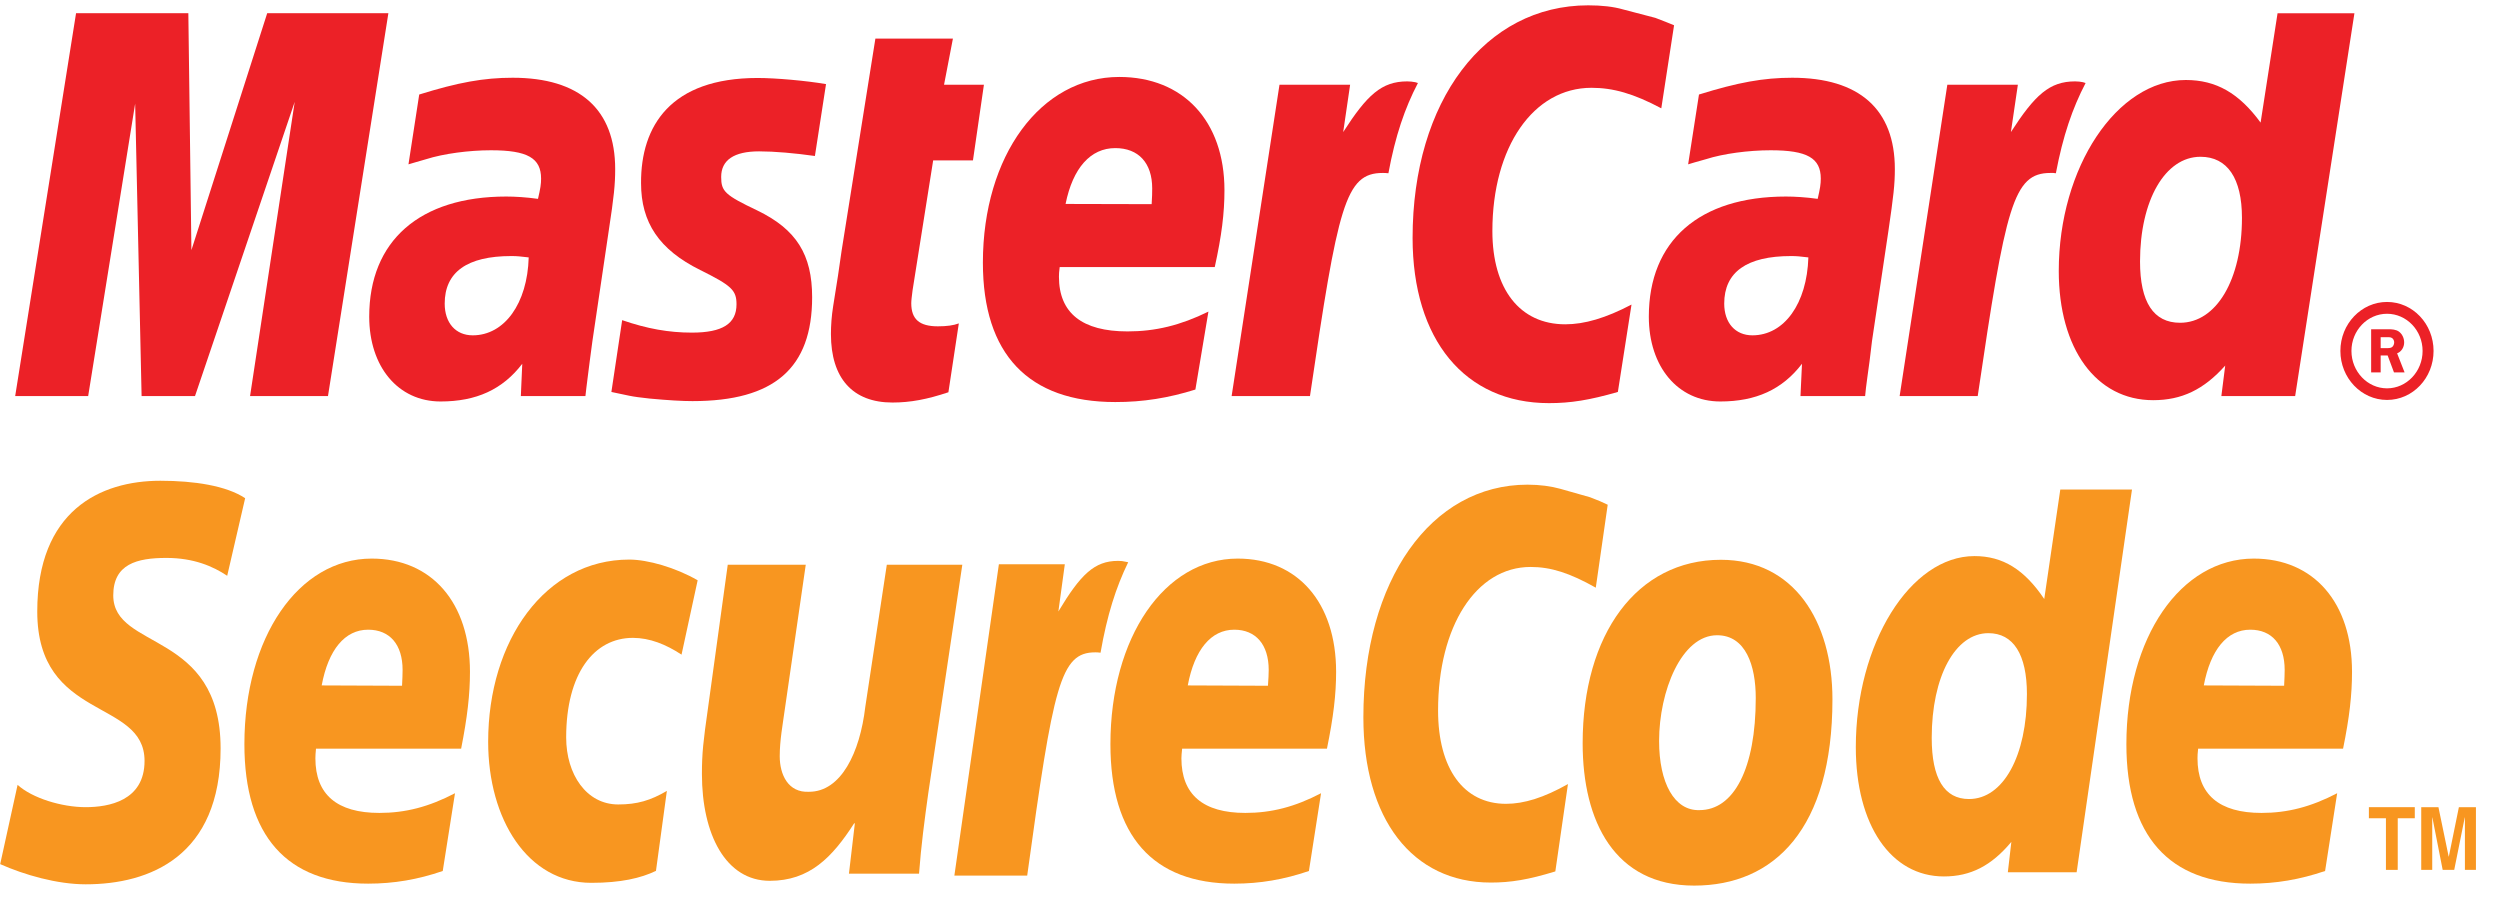
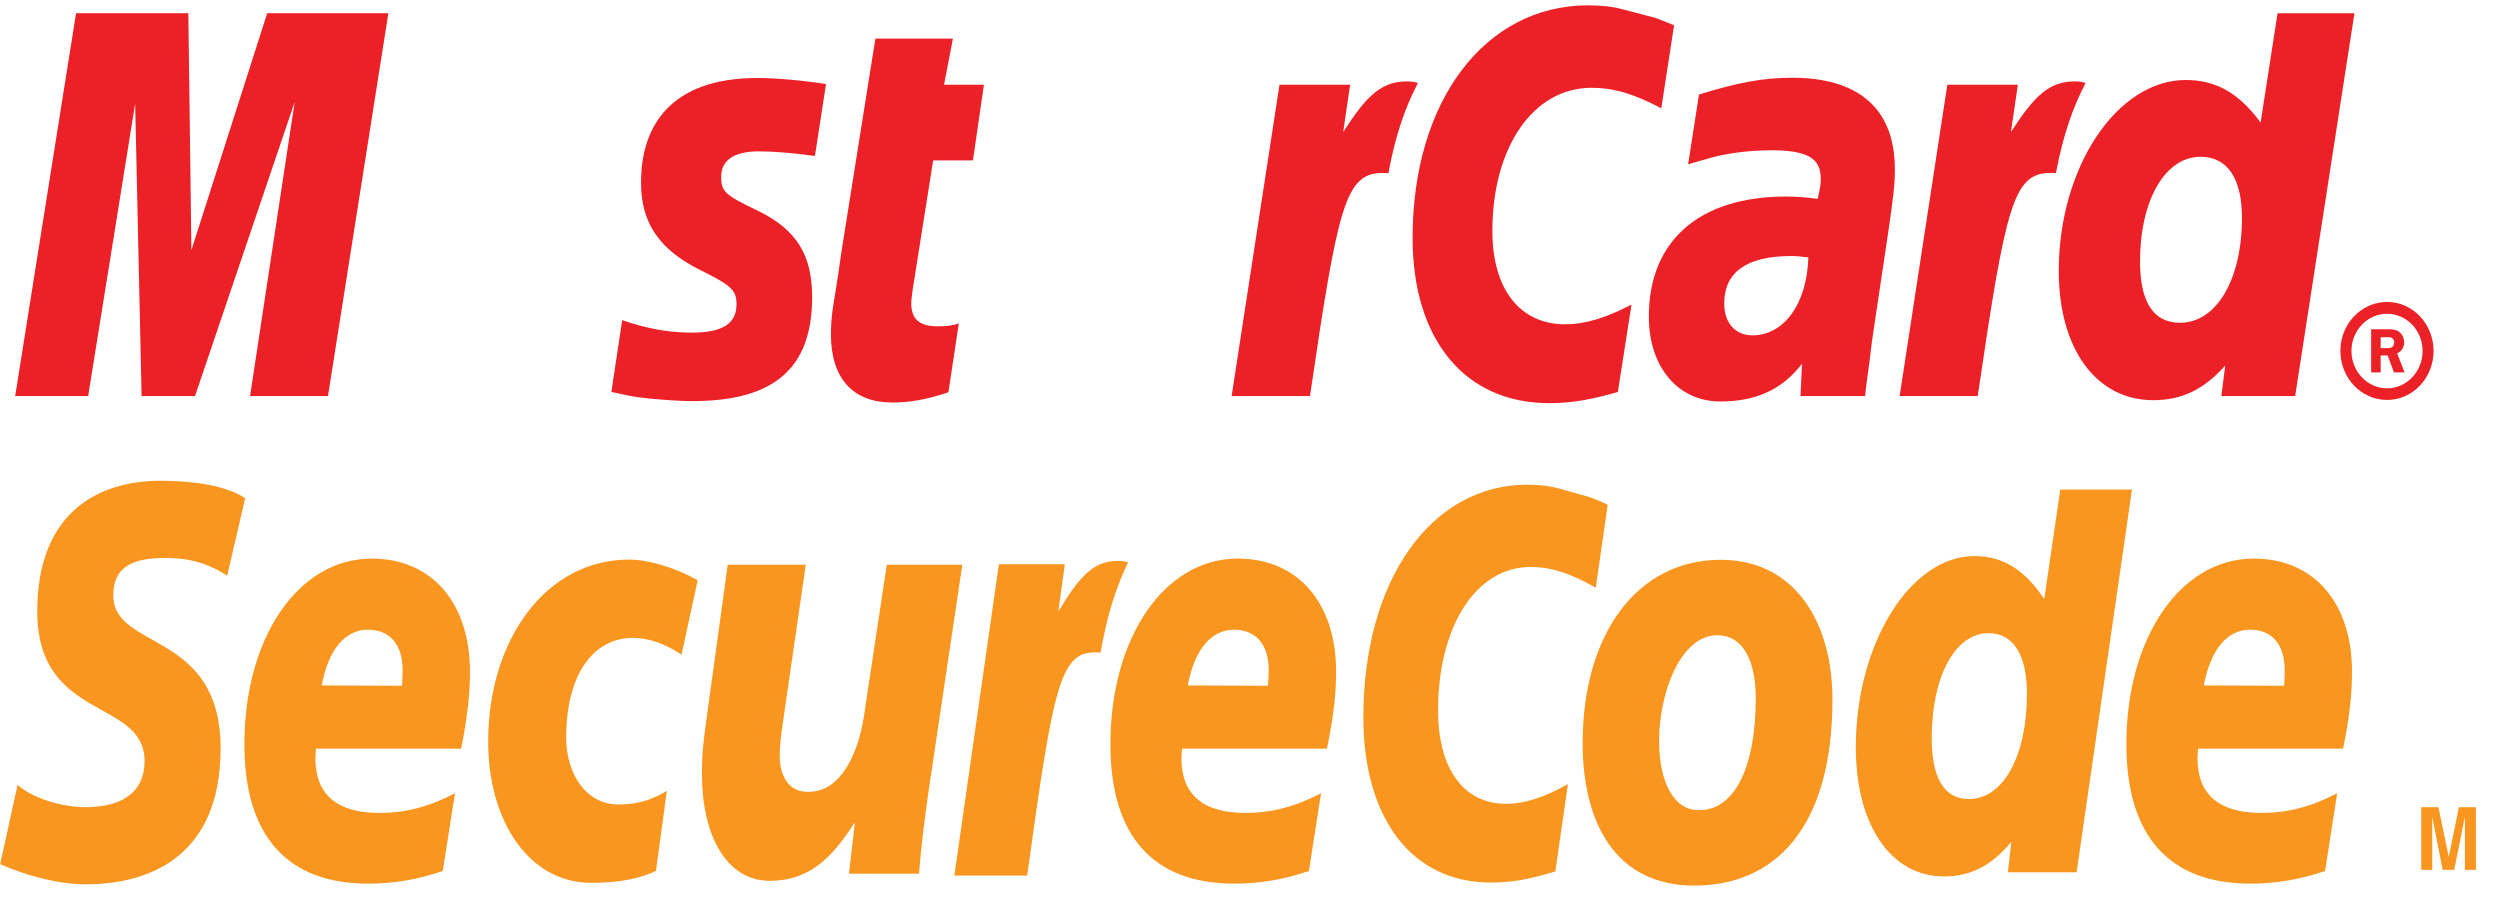
<svg xmlns="http://www.w3.org/2000/svg" width="83px" height="30px" viewBox="0 0 83 30" version="1.1">
  <title>masterS</title>
  <g id="Home" stroke="none" stroke-width="1" fill="none" fill-rule="evenodd">
    <g id="01_Money_1200-3" transform="translate(-743, -884)">
      <g id="1">
        <g id="Form" transform="translate(115, 142)">
          <g id="masterS" transform="translate(628, 742)">
            <g id="Group" transform="translate(0.468, 0)" fill="#EC2127">
              <path d="M77.233,11.651 C77.233,10.752 77.93,10.025 78.781,10.025 C79.636,10.025 80.326,10.752 80.326,11.651 C80.326,12.551 79.636,13.278 78.781,13.278 C77.93,13.278 77.233,12.551 77.233,11.651 L77.233,11.651 Z M78.781,12.893 C79.431,12.893 79.962,12.335 79.962,11.651 C79.962,10.97 79.431,10.417 78.781,10.417 C78.133,10.417 77.6,10.97 77.6,11.651 C77.6,12.335 78.133,12.893 78.781,12.893 L78.781,12.893 Z M78.57,12.363 L78.254,12.363 L78.254,10.931 L78.828,10.931 C78.945,10.931 79.076,10.938 79.177,11.01 C79.286,11.091 79.35,11.226 79.35,11.37 C79.35,11.529 79.259,11.677 79.116,11.731 L79.364,12.363 L79.012,12.363 L78.802,11.802 L78.57,11.802 L78.57,12.363 L78.57,12.363 Z M78.57,11.559 L78.747,11.559 C78.812,11.559 78.887,11.561 78.941,11.529 C78.995,11.494 79.019,11.424 79.019,11.363 C79.019,11.309 78.988,11.244 78.941,11.219 C78.894,11.187 78.799,11.194 78.743,11.194 L78.57,11.194 L78.57,11.559 L78.57,11.559 Z" id="Shape" />
              <path d="M55.111,0.839 L54.687,3.596 C53.767,3.107 53.091,2.915 52.369,2.915 C50.442,2.915 49.079,4.874 49.079,7.671 C49.079,9.603 49.994,10.767 51.498,10.767 C52.137,10.767 52.839,10.562 53.698,10.112 L53.245,13.013 C52.296,13.286 51.676,13.384 50.958,13.384 C48.166,13.384 46.43,11.278 46.43,7.898 C46.43,3.352 48.829,0.177 52.261,0.177 C52.704,0.177 53.1,0.22 53.422,0.314 L54.489,0.593 C54.806,0.719 54.878,0.738 55.111,0.839 L55.111,0.839 Z" id="Path" />
              <path d="M46.518,2.729 C46.437,2.713 46.347,2.702 46.253,2.702 C45.4,2.702 44.918,3.153 44.126,4.385 L44.356,2.814 L42.011,2.814 L40.422,13.15 L43.023,13.15 C43.953,6.833 44.191,5.742 45.438,5.742 C45.514,5.742 45.521,5.742 45.627,5.752 C45.857,4.507 46.172,3.591 46.607,2.756 L46.518,2.729 L46.518,2.729 Z" id="Path" />
              <path d="M31.019,13.023 C30.316,13.258 29.759,13.364 29.162,13.364 C27.841,13.364 27.119,12.559 27.119,11.091 C27.119,10.803 27.141,10.492 27.193,10.164 L27.353,9.156 L27.472,8.333 L28.595,1.281 L31.169,1.281 L30.874,2.814 L32.198,2.814 L31.834,5.326 L30.513,5.326 L29.829,9.64 C29.806,9.83 29.786,9.971 29.786,10.068 C29.786,10.597 30.056,10.834 30.668,10.834 C30.967,10.834 31.192,10.803 31.365,10.737 L31.019,13.023 L31.019,13.023 Z" id="Path" />
              <path d="M20.815,6.082 C20.815,7.387 21.415,8.289 22.776,8.963 C23.819,9.481 23.984,9.633 23.984,10.103 C23.984,10.745 23.522,11.043 22.503,11.043 C21.734,11.043 21.016,10.914 20.188,10.629 L19.83,13.013 L19.947,13.038 L20.422,13.138 C20.575,13.171 20.8,13.2 21.097,13.232 C21.715,13.29 22.188,13.317 22.523,13.317 C25.239,13.317 26.495,12.221 26.495,9.867 C26.495,8.452 25.971,7.616 24.677,6.989 C23.597,6.475 23.475,6.354 23.475,5.874 C23.475,5.313 23.903,5.025 24.735,5.025 C25.242,5.025 25.93,5.085 26.587,5.179 L26.956,2.792 C26.281,2.677 25.278,2.589 24.684,2.589 C21.803,2.589 20.804,4.175 20.815,6.082 L20.815,6.082 Z" id="Path" />
              <path d="M75.731,13.15 L73.281,13.15 L73.409,12.137 C72.696,12.937 71.963,13.286 71.017,13.286 C69.124,13.286 67.883,11.58 67.883,8.996 C67.883,5.558 69.811,2.656 72.101,2.656 C73.107,2.656 73.867,3.091 74.584,4.07 L75.147,0.44 L77.699,0.44 L75.731,13.15 L75.731,13.15 Z M71.91,10.716 C73.119,10.716 73.965,9.28 73.965,7.234 C73.965,5.921 73.482,5.205 72.588,5.205 C71.415,5.205 70.581,6.647 70.581,8.681 C70.581,10.035 71.03,10.716 71.91,10.716 L71.91,10.716 Z" id="Shape" />
-               <path d="M39.219,12.933 C38.334,13.211 37.478,13.351 36.559,13.348 C33.673,13.348 32.164,11.759 32.164,8.721 C32.164,5.169 34.083,2.555 36.691,2.555 C38.818,2.555 40.184,4.02 40.184,6.316 C40.184,7.077 40.092,7.818 39.862,8.866 L34.714,8.866 C34.693,9.023 34.689,9.095 34.689,9.186 C34.689,10.394 35.459,11.003 36.966,11.003 C37.889,11.003 38.721,10.803 39.652,10.345 L39.219,12.933 L39.219,12.933 Z M37.767,6.778 C37.782,6.562 37.785,6.386 37.785,6.255 C37.785,5.41 37.33,4.917 36.559,4.917 C35.738,4.917 35.15,5.576 34.909,6.771 L37.767,6.778 L37.767,6.778 Z" id="Shape" />
              <polygon id="Path" points="10.421 13.15 7.834 13.15 9.316 3.383 6.006 13.15 4.233 13.15 4.019 3.44 2.459 13.15 0.036 13.15 2.057 0.439 5.785 0.439 5.887 8.304 8.403 0.439 12.426 0.439" />
-               <path d="M17.085,8.546 C16.812,8.513 16.691,8.501 16.506,8.501 C15.039,8.501 14.296,9.035 14.296,10.079 C14.296,10.722 14.661,11.133 15.226,11.133 C16.279,11.133 17.042,10.079 17.085,8.546 L17.085,8.546 Z M18.968,13.15 L16.824,13.15 L16.871,12.077 C16.218,12.932 15.345,13.329 14.159,13.329 C12.751,13.329 11.79,12.178 11.79,10.513 C11.79,7.99 13.47,6.525 16.34,6.525 C16.633,6.525 17.008,6.548 17.393,6.602 C17.474,6.26 17.496,6.112 17.496,5.931 C17.496,5.248 17.046,4.989 15.833,4.989 C15.1,4.989 14.259,5.101 13.68,5.285 L13.32,5.389 L13.093,5.456 L13.45,3.138 C14.742,2.736 15.593,2.581 16.552,2.581 C18.777,2.581 19.956,3.631 19.956,5.612 C19.956,6.126 19.918,6.508 19.742,7.662 L19.2,11.324 L19.112,11.986 L19.045,12.512 L19,12.872 L18.968,13.15 L18.968,13.15 Z" id="Shape" />
              <path d="M59.57,8.546 C59.3,8.513 59.175,8.501 58.995,8.501 C57.522,8.501 56.776,9.035 56.776,10.079 C56.776,10.722 57.146,11.133 57.711,11.133 C58.769,11.133 59.523,10.079 59.57,8.546 L59.57,8.546 Z M61.454,13.15 L59.308,13.15 L59.358,12.077 C58.705,12.932 57.83,13.329 56.645,13.329 C55.238,13.329 54.273,12.178 54.273,10.513 C54.273,7.99 55.951,6.525 58.827,6.525 C59.119,6.525 59.496,6.548 59.879,6.602 C59.959,6.26 59.982,6.112 59.982,5.931 C59.982,5.248 59.532,4.989 58.319,4.989 C57.582,4.989 56.744,5.101 56.17,5.285 L55.801,5.389 L55.578,5.456 L55.938,3.138 C57.232,2.736 58.081,2.581 59.033,2.581 C61.262,2.581 62.441,3.631 62.441,5.612 C62.441,6.126 62.396,6.508 62.228,7.662 L61.682,11.324 L61.602,11.986 L61.53,12.512 L61.483,12.872 L61.454,13.15 L61.454,13.15 Z" id="Shape" />
              <path d="M68.686,2.729 C68.609,2.713 68.524,2.702 68.425,2.702 C67.575,2.702 67.089,3.153 66.294,4.385 L66.525,2.814 L64.183,2.814 L62.6,13.15 L65.192,13.15 C66.123,6.833 66.368,5.742 67.606,5.742 C67.687,5.742 67.681,5.734 67.787,5.752 C68.022,4.507 68.339,3.591 68.774,2.756 L68.686,2.729 L68.686,2.729 Z" id="Path" />
            </g>
            <g id="Group" transform="translate(0, 15.925)" fill="#F89620">
              <path d="M58.291,7.248 C58.291,9.592 57.566,10.971 56.422,10.971 C55.588,10.997 55.082,10.067 55.082,8.675 C55.082,7.03 55.821,5.165 57.007,5.165 C57.961,5.165 58.291,6.176 58.291,7.248 L58.291,7.248 Z M60.837,7.292 C60.837,4.687 59.55,2.66 57.132,2.66 C54.347,2.66 52.544,5.125 52.544,8.754 C52.544,11.352 53.61,13.477 56.246,13.477 C58.906,13.477 60.837,11.593 60.837,7.292 L60.837,7.292 Z" id="Shape" />
              <path d="M53.376,0.832 L52.98,3.586 C52.119,3.1 51.493,2.898 50.816,2.898 C49.007,2.898 47.744,4.866 47.744,7.663 C47.744,9.593 48.59,10.762 50,10.762 C50.6,10.762 51.258,10.556 52.056,10.106 L51.637,13.006 C50.742,13.281 50.158,13.376 49.494,13.376 C46.888,13.376 45.264,11.269 45.264,7.889 C45.264,3.34 47.505,0.166 50.714,0.166 C51.13,0.166 51.497,0.219 51.801,0.303 L52.791,0.584 C53.097,0.705 53.16,0.726 53.376,0.832 L53.376,0.832 Z" id="Path" />
              <path d="M37.368,2.724 C37.294,2.704 37.209,2.696 37.119,2.696 C36.334,2.696 35.874,3.149 35.138,4.376 L35.352,2.808 L33.163,2.808 L31.685,13.145 L34.103,13.145 C34.972,6.821 35.202,5.733 36.362,5.733 C36.43,5.733 36.437,5.733 36.538,5.745 C36.756,4.495 37.049,3.579 37.456,2.742 L37.368,2.724 L37.368,2.724 Z" id="Path" />
              <path d="M68.944,13.034 L66.66,13.034 L66.777,12.025 C66.113,12.821 65.422,13.173 64.538,13.173 C62.776,13.173 61.613,11.464 61.613,8.881 C61.613,5.448 63.419,2.537 65.553,2.537 C66.494,2.537 67.209,2.982 67.869,3.962 L68.402,0.327 L70.782,0.327 L68.944,13.034 L68.944,13.034 Z M65.37,10.603 C66.509,10.603 67.294,9.168 67.294,7.12 C67.294,5.803 66.845,5.096 66.014,5.096 C64.914,5.096 64.133,6.532 64.133,8.573 C64.133,9.92 64.552,10.603 65.37,10.603 L65.37,10.603 Z" id="Shape" />
              <path d="M14.699,12.992 C13.877,13.275 13.076,13.412 12.223,13.412 C9.523,13.412 8.114,11.82 8.114,8.784 C8.114,5.237 9.907,2.62 12.34,2.62 C14.332,2.62 15.603,4.083 15.603,6.379 C15.603,7.138 15.516,7.882 15.31,8.93 L10.491,8.93 C10.477,9.084 10.471,9.161 10.471,9.251 C10.471,10.456 11.193,11.064 12.595,11.064 C13.459,11.064 14.24,10.863 15.106,10.41 L14.699,12.992 L14.699,12.992 Z M13.348,6.842 C13.359,6.623 13.366,6.449 13.366,6.317 C13.366,5.474 12.941,4.981 12.223,4.981 C11.451,4.981 10.901,5.644 10.68,6.831 L13.348,6.842 L13.348,6.842 Z" id="Shape" />
              <path d="M43.456,12.992 C42.631,13.275 41.828,13.412 40.978,13.412 C38.273,13.412 36.866,11.82 36.866,8.784 C36.866,5.237 38.66,2.62 41.092,2.62 C43.085,2.62 44.359,4.083 44.359,6.379 C44.359,7.138 44.269,7.882 44.055,8.93 L39.247,8.93 C39.232,9.084 39.223,9.161 39.223,9.251 C39.223,10.456 39.944,11.064 41.345,11.064 C42.21,11.064 42.993,10.863 43.859,10.41 L43.456,12.992 L43.456,12.992 Z M42.096,6.842 C42.112,6.623 42.121,6.449 42.121,6.317 C42.121,5.474 41.693,4.981 40.978,4.981 C40.206,4.981 39.657,5.644 39.434,6.831 L42.096,6.842 L42.096,6.842 Z" id="Shape" />
              <path d="M77.193,12.992 C76.357,13.275 75.565,13.412 74.709,13.412 C72.009,13.412 70.596,11.82 70.596,8.784 C70.596,5.237 72.394,2.62 74.826,2.62 C76.818,2.62 78.087,4.083 78.087,6.379 C78.087,7.138 78.004,7.882 77.79,8.93 L72.978,8.93 C72.961,9.084 72.957,9.161 72.957,9.251 C72.957,10.456 73.679,11.064 75.081,11.064 C75.946,11.064 76.726,10.863 77.594,10.41 L77.193,12.992 L77.193,12.992 Z M75.833,6.842 C75.844,6.623 75.851,6.449 75.851,6.317 C75.851,5.474 75.429,4.981 74.709,4.981 C73.936,4.981 73.39,5.644 73.166,6.831 L75.833,6.842 L75.833,6.842 Z" id="Shape" />
              <path d="M7.543,3.191 C7.07,2.875 6.429,2.598 5.524,2.598 C4.547,2.598 3.76,2.801 3.76,3.841 C3.76,5.677 7.324,4.991 7.324,8.923 C7.324,12.505 4.972,13.434 2.844,13.434 C1.897,13.434 0.808,13.121 0.006,12.764 L0.584,10.132 C1.068,10.572 2.045,10.873 2.844,10.873 C3.605,10.873 4.799,10.665 4.799,9.337 C4.799,7.256 1.237,8.03 1.237,4.378 C1.237,1.037 3.318,0.036 5.325,0.036 C6.455,0.036 7.517,0.202 8.139,0.615 L7.543,3.191 L7.543,3.191 Z" id="Path" />
              <path d="M21.778,12.988 C21.279,13.228 20.613,13.385 19.631,13.385 C17.518,13.385 16.207,11.274 16.207,8.702 C16.207,5.337 18.103,2.653 20.892,2.653 C21.501,2.653 22.429,2.916 23.162,3.341 L22.627,5.809 C22.109,5.468 21.569,5.252 21.013,5.252 C19.72,5.252 18.797,6.436 18.797,8.559 C18.797,9.781 19.467,10.783 20.525,10.783 C21.155,10.783 21.598,10.65 22.14,10.333 L21.778,12.988 L21.778,12.988 Z" id="Path" />
              <path d="M30.82,10.4 C30.696,11.289 30.581,12.152 30.512,13.08 L28.185,13.08 L28.381,11.409 L28.358,11.409 C27.629,12.544 26.875,13.318 25.557,13.318 C24.096,13.318 23.304,11.78 23.304,9.772 C23.304,9.08 23.348,8.689 23.502,7.609 L24.161,2.825 L26.751,2.825 L26.056,7.623 C25.986,8.138 25.887,8.649 25.887,9.183 C25.887,9.787 26.162,10.399 26.861,10.362 C27.922,10.362 28.549,9.063 28.727,7.548 L29.442,2.824 L31.949,2.824 L30.82,10.4 L30.82,10.4 Z" id="Path" />
              <g transform="translate(78.454, 10.773)" id="Path">
-                 <polygon points="1.151 2.182 0.759 2.182 0.759 0.468 0.193 0.468 0.193 0.1 1.717 0.1 1.717 0.468 1.151 0.468" />
                <polygon points="3.747 2.182 3.381 2.182 3.381 0.442 3.376 0.442 3.026 2.182 2.643 2.182 2.301 0.442 2.296 0.442 2.296 2.182 1.931 2.182 1.931 0.1 2.502 0.1 2.842 1.741 2.847 1.741 3.181 0.1 3.747 0.1" />
              </g>
            </g>
          </g>
        </g>
      </g>
    </g>
  </g>
</svg>